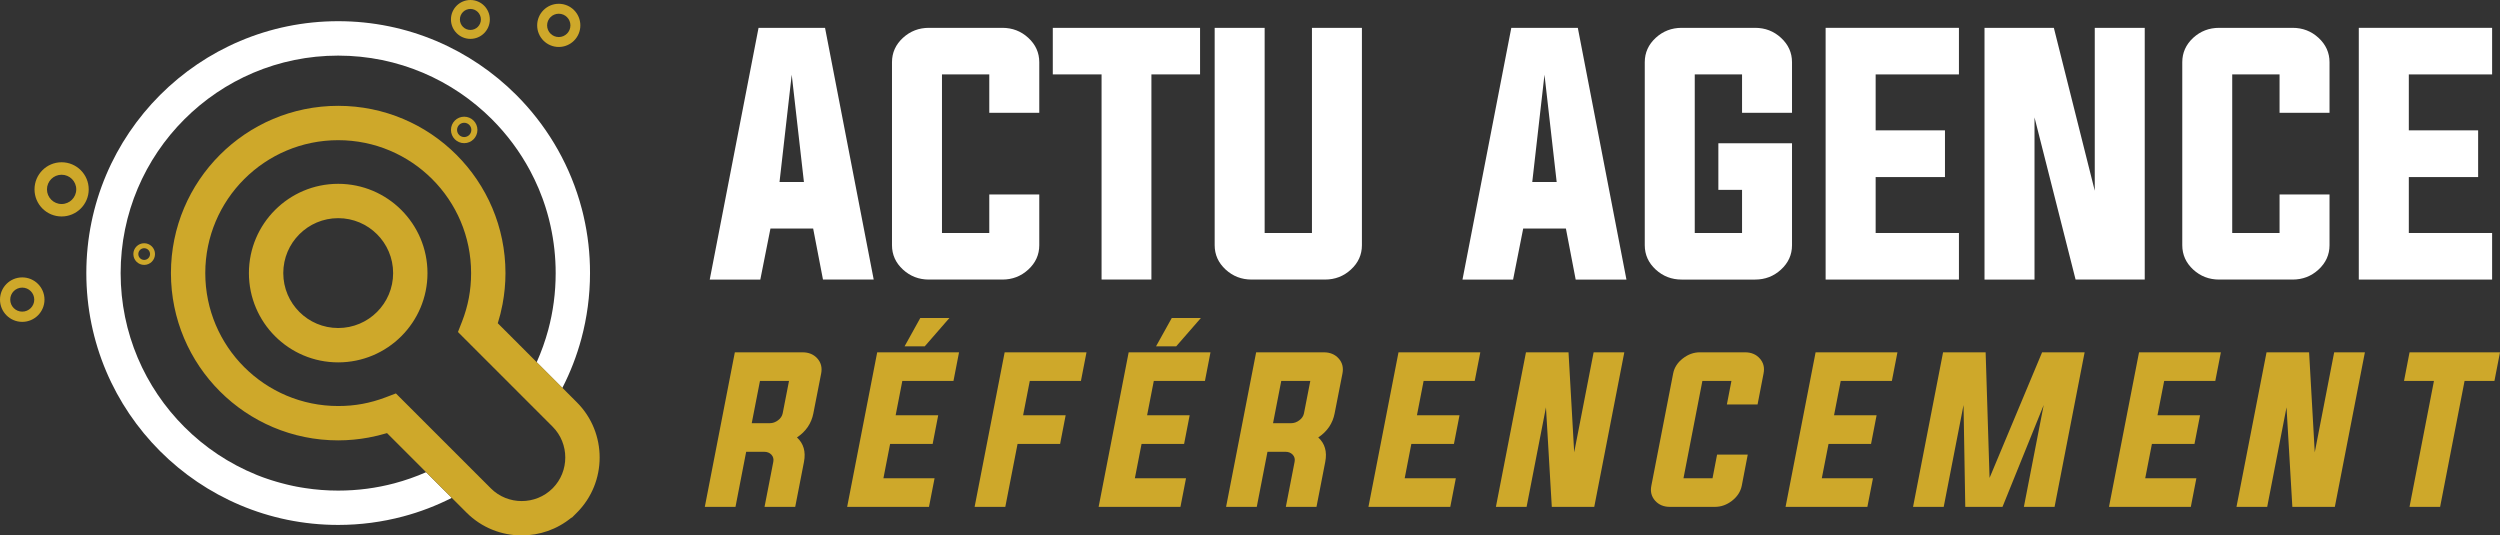
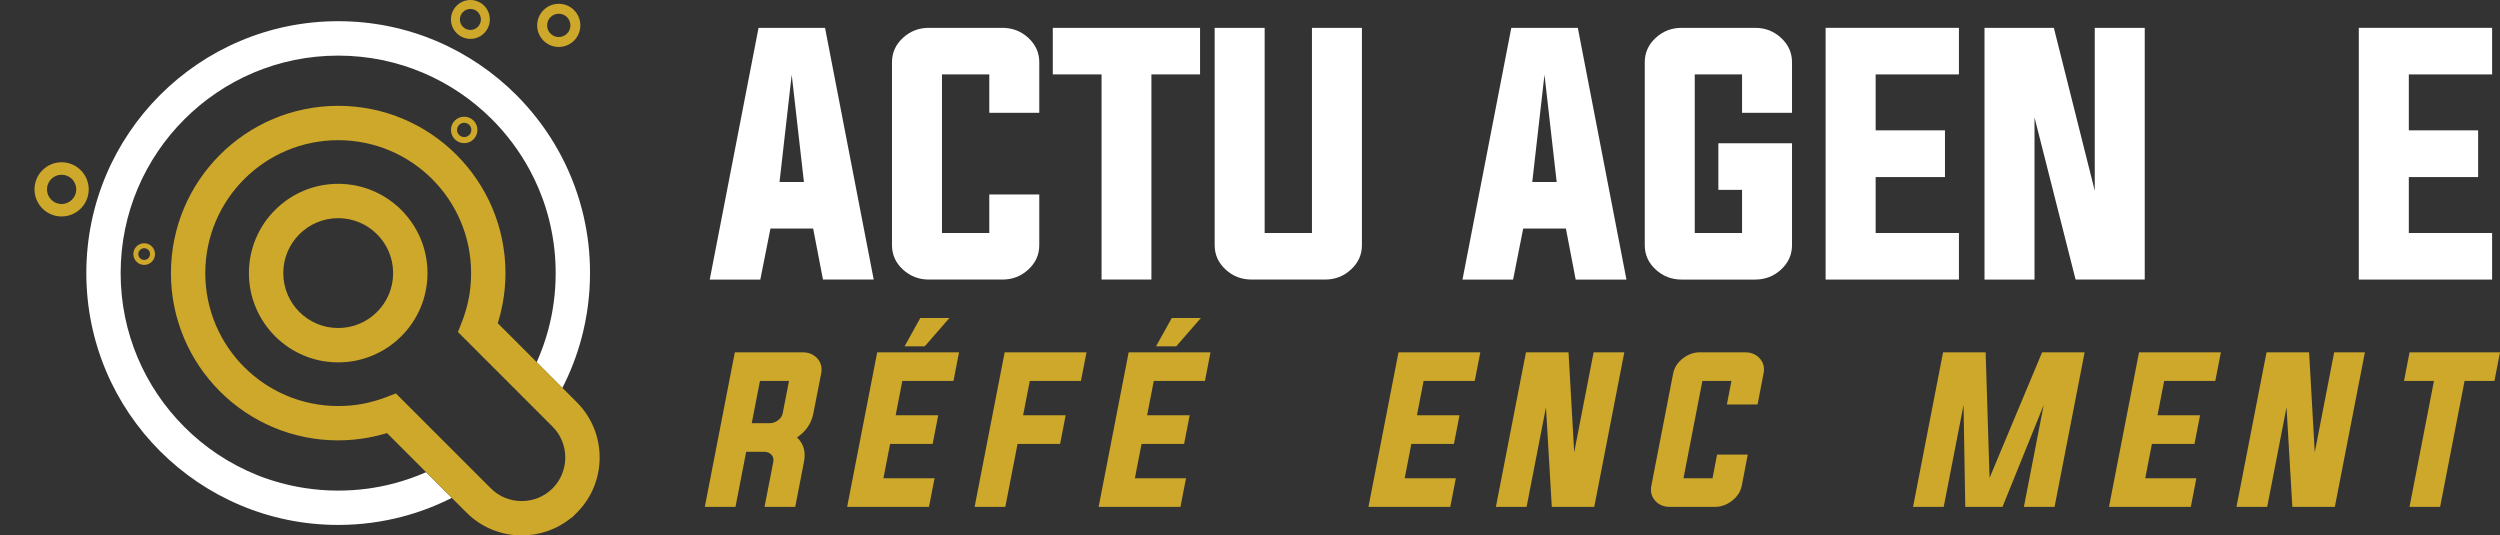
<svg xmlns="http://www.w3.org/2000/svg" version="1.1" id="Calque_1" x="0px" y="0px" width="220px" height="47.116px" viewBox="0 0 220 47.116" enable-background="new 0 0 220 47.116" xml:space="preserve">
  <rect x="0" y="0" width="220" height="47.116" fill="#333333" stroke="none" />
  <g>
    <g>
      <path fill-rule="evenodd" clip-rule="evenodd" fill="#FFFFFF" d="M51.358,19.027c-0.023-0.103-0.048-0.207-0.073-0.31l-0.005-0.02    c-0.012-0.047-0.023-0.093-0.035-0.139l-0.006-0.021c-0.012-0.046-0.023-0.094-0.036-0.139l-0.004-0.019    c-0.053-0.2-0.108-0.399-0.167-0.596l-0.001-0.009c-0.015-0.048-0.029-0.097-0.045-0.147l0-0.004    c-1.068-3.545-3.001-6.714-5.551-9.265c-4.012-4.012-9.553-6.493-15.674-6.493c-6.12,0-11.661,2.481-15.672,6.493    c-4.011,4.011-6.492,9.553-6.492,15.673c0,6.122,2.481,11.662,6.492,15.672c2.001,2.001,4.385,3.622,7.03,4.742h-0.001    c2.657,1.127,5.577,1.749,8.643,1.749c1.965,0,3.879-0.258,5.708-0.745c1.494-0.395,2.93-0.949,4.29-1.637l-2.26-2.26    c-0.896,0.396-1.832,0.723-2.798,0.981c-1.567,0.416-3.222,0.64-4.939,0.64c-0.993,0-1.969-0.076-2.921-0.223    c-0.053-0.007-0.108-0.016-0.162-0.026l-0.04-0.006c-0.054-0.009-0.109-0.018-0.161-0.027l-0.038-0.005    c-0.044-0.008-0.091-0.017-0.136-0.025l-0.044-0.008c-0.05-0.009-0.102-0.02-0.154-0.027l-0.045-0.009    c-0.05-0.012-0.099-0.022-0.15-0.033l-0.053-0.007c-0.042-0.01-0.083-0.019-0.125-0.029l-0.05-0.01    c-0.044-0.012-0.087-0.019-0.13-0.03l-0.069-0.014c-0.044-0.011-0.088-0.021-0.133-0.032l-0.063-0.014    c-0.04-0.011-0.079-0.021-0.118-0.03l-0.058-0.014c-0.042-0.009-0.083-0.021-0.125-0.033l-0.061-0.015    c-0.044-0.012-0.089-0.022-0.134-0.035l-0.063-0.017c-0.039-0.01-0.075-0.021-0.112-0.03l-0.083-0.024l-0.091-0.025l-0.075-0.021    c-0.041-0.013-0.083-0.025-0.125-0.037l-0.073-0.023l-0.096-0.028l-0.092-0.029l-0.089-0.027l-0.069-0.023    c-0.042-0.013-0.082-0.025-0.124-0.04l-0.08-0.028l-0.072-0.023l-0.114-0.04l-0.081-0.028l-0.094-0.032l-0.099-0.035l-0.069-0.026    c-0.035-0.015-0.069-0.026-0.104-0.039l-0.092-0.036l-0.076-0.029l-0.088-0.033l-0.097-0.038l-0.077-0.032    c-2.391-0.973-4.54-2.41-6.333-4.207c-3.465-3.462-5.608-8.25-5.608-13.535c0-5.286,2.143-10.072,5.608-13.535    c3.463-3.464,8.249-5.607,13.534-5.607c5.287,0,10.073,2.143,13.537,5.607c1.326,1.327,2.459,2.848,3.353,4.517    c0.268,0.501,0.515,1.017,0.739,1.544l0.004,0.009c0.018,0.044,0.036,0.086,0.053,0.128l0.002,0.005    c0.087,0.21,0.172,0.426,0.251,0.641l0.018,0.042l0.035,0.095l0.018,0.049l0.035,0.099l0.017,0.048l0.033,0.097l0.019,0.055    c0.018,0.048,0.035,0.098,0.051,0.15l0.027,0.081l0.025,0.076l0.024,0.075l0.024,0.075l0.023,0.079l0.023,0.075l0.025,0.083    l0.021,0.068l0.026,0.09l0.019,0.066c0.015,0.05,0.029,0.099,0.042,0.148l0.011,0.04c0.01,0.039,0.022,0.078,0.031,0.116    l0.015,0.055l0.029,0.106l0.013,0.051c0.01,0.038,0.019,0.075,0.028,0.115l0.011,0.043c0.01,0.042,0.021,0.084,0.031,0.128    l0.007,0.03c0.028,0.108,0.052,0.218,0.076,0.329c0.292,1.328,0.446,2.711,0.446,4.127c0,1.729-0.227,3.402-0.653,4.987    c-0.266,0.984-0.607,1.939-1.018,2.853l2.258,2.261c0.704-1.37,1.267-2.82,1.675-4.334c0.495-1.842,0.76-3.778,0.76-5.767    C51.926,22.311,51.73,20.635,51.358,19.027z" />
      <path fill-rule="evenodd" clip-rule="evenodd" fill="#CEA82A" d="M33.179,20.614c-0.874-0.875-2.083-1.416-3.418-1.416    c-1.334,0-2.542,0.541-3.417,1.416c-0.875,0.875-1.416,2.083-1.416,3.418c0,1.334,0.54,2.543,1.416,3.419    c0.875,0.875,2.083,1.415,3.417,1.415c1.336,0,2.545-0.541,3.418-1.415c0.876-0.875,1.416-2.084,1.416-3.419    C34.595,22.697,34.055,21.489,33.179,20.614 M29.76,16.176c2.169,0,4.135,0.881,5.555,2.301c1.422,1.422,2.303,3.385,2.303,5.556    c0,2.17-0.88,4.133-2.303,5.556c-1.42,1.42-3.386,2.3-5.555,2.3c-2.169,0-4.133-0.879-5.554-2.3    c-1.422-1.423-2.302-3.386-2.302-5.556c0-2.17,0.88-4.134,2.302-5.556C25.627,17.057,27.591,16.176,29.76,16.176z M38.033,15.762    c-2.117-2.117-5.042-3.426-8.272-3.426c-3.229,0-6.153,1.309-8.271,3.426c-2.117,2.116-3.425,5.041-3.425,8.271    c0,3.23,1.309,6.156,3.425,8.271c2.118,2.117,5.042,3.426,8.271,3.426c0.744,0,1.452-0.063,2.122-0.187    c0.692-0.127,1.375-0.321,2.041-0.573l0.915-0.349l8.355,8.354c0.746,0.747,1.731,1.118,2.716,1.118    c0.986,0,1.971-0.371,2.717-1.118l0.007-0.006c0.741-0.745,1.111-1.728,1.111-2.71c0-0.986-0.373-1.97-1.118-2.715L40.3,29.217    l0.361-0.922c0.262-0.672,0.464-1.368,0.599-2.085c0.129-0.693,0.197-1.421,0.197-2.176    C41.458,20.802,40.149,17.877,38.033,15.762z M29.76,9.313c4.065,0,7.746,1.648,10.409,4.312    c2.664,2.664,4.312,6.344,4.312,10.408c0,0.919-0.088,1.832-0.256,2.729c-0.108,0.575-0.249,1.137-0.42,1.683l6.961,6.961    c1.335,1.335,2.003,3.095,2.003,4.853c0,1.759-0.668,3.518-2.003,4.854l-0.443,0.443h-0.044c-1.262,1.041-2.814,1.561-4.367,1.561    c-1.758,0-3.517-0.668-4.854-2.004l-7-7c-0.528,0.158-1.072,0.291-1.63,0.394c-0.882,0.161-1.773,0.246-2.666,0.246    c-4.063,0-7.744-1.647-10.408-4.312c-2.663-2.662-4.311-6.344-4.311-10.408c0-4.064,1.647-7.744,4.311-10.408    C22.016,10.96,25.697,9.313,29.76,9.313z" />
      <path fill-rule="evenodd" clip-rule="evenodd" fill="#CEA82A" d="M12.688,21.842c0.284,0,0.515,0.231,0.515,0.515    c0,0.285-0.23,0.516-0.515,0.516c-0.285,0-0.516-0.231-0.516-0.516C12.173,22.073,12.404,21.842,12.688,21.842 M12.688,21.405    c0.526,0,0.953,0.427,0.953,0.953c0,0.526-0.427,0.954-0.953,0.954c-0.527,0-0.953-0.427-0.953-0.954    C11.735,21.832,12.162,21.405,12.688,21.405z" />
      <path fill-rule="evenodd" clip-rule="evenodd" fill="#CEA82A" d="M41.395,0.787c0.51,0,0.924,0.414,0.924,0.924    c0,0.511-0.414,0.924-0.924,0.924s-0.923-0.413-0.923-0.924C40.472,1.201,40.885,0.787,41.395,0.787 M41.395,0    c0.944,0,1.71,0.765,1.71,1.71c0,0.945-0.766,1.711-1.71,1.711c-0.945,0-1.711-0.767-1.711-1.711C39.684,0.765,40.45,0,41.395,0z" />
      <path fill-rule="evenodd" clip-rule="evenodd" fill="#CEA82A" d="M40.849,10.804c0.348,0,0.629,0.282,0.629,0.628    c0,0.349-0.282,0.629-0.629,0.629c-0.347,0-0.628-0.28-0.628-0.629C40.221,11.086,40.502,10.804,40.849,10.804 M40.849,10.269    c0.644,0,1.165,0.521,1.165,1.164c0,0.645-0.521,1.166-1.165,1.166c-0.643,0-1.164-0.521-1.164-1.166    C39.685,10.79,40.206,10.269,40.849,10.269z" />
      <path fill-rule="evenodd" clip-rule="evenodd" fill="#CEA82A" d="M49.171,1.208c0.566,0,1.026,0.458,1.026,1.026    c0,0.566-0.459,1.026-1.026,1.026s-1.026-0.46-1.026-1.026C48.146,1.667,48.605,1.208,49.171,1.208 M49.171,0.333    c1.05,0,1.9,0.851,1.9,1.901c0,1.049-0.85,1.899-1.9,1.899c-1.049,0-1.9-0.85-1.9-1.899C47.271,1.184,48.123,0.333,49.171,0.333z" />
      <path fill-rule="evenodd" clip-rule="evenodd" fill="#CEA82A" d="M5.421,15.377c0.711,0,1.289,0.575,1.289,1.287    c0,0.712-0.577,1.289-1.289,1.289s-1.288-0.577-1.288-1.289C4.133,15.953,4.709,15.377,5.421,15.377 M5.421,14.279    c1.317,0,2.386,1.069,2.386,2.385c0,1.317-1.069,2.385-2.386,2.385c-1.317,0-2.384-1.068-2.384-2.385    C3.037,15.348,4.104,14.279,5.421,14.279z" />
-       <path fill-rule="evenodd" clip-rule="evenodd" fill="#CEA82A" d="M1.957,25.31c0.583,0,1.058,0.472,1.058,1.057    c0,0.584-0.474,1.057-1.058,1.057c-0.583,0-1.056-0.473-1.056-1.057C0.9,25.782,1.374,25.31,1.957,25.31 M1.957,24.411    c1.081,0,1.958,0.875,1.958,1.956c0,1.081-0.878,1.957-1.958,1.957C0.876,28.324,0,27.448,0,26.367    C0,25.287,0.876,24.411,1.957,24.411z" />
    </g>
    <g>
      <g>
        <path fill="#FFFFFF" d="M67.8,20.11l-0.892,4.492h-4.451L66.752,2.45h5.851l4.283,22.152h-4.464l-0.865-4.492H67.8z      M68.598,16.014h2.147l-1.074-9.439L68.598,16.014z" />
        <path fill="#FFFFFF" d="M87.057,6.549h-4.163v13.955h4.163v-3.391h4.399v4.464c0,0.838-0.322,1.554-0.969,2.147     c-0.638,0.585-1.396,0.878-2.278,0.878h-6.468c-0.881,0-1.64-0.293-2.278-0.878c-0.646-0.594-0.968-1.309-0.968-2.147V5.474     c0-0.837,0.322-1.553,0.968-2.147c0.639-0.584,1.397-0.877,2.278-0.877h6.468c0.882,0,1.641,0.292,2.278,0.877     c0.646,0.594,0.969,1.31,0.969,2.147v4.452h-4.399V6.549z" />
        <path fill="#FFFFFF" d="M96.938,6.549h-4.292V2.45h12.959v4.099h-4.281v18.053h-4.386V6.549z" />
        <path fill="#FFFFFF" d="M111.29,20.503h4.162V2.45h4.397v19.126c0,0.838-0.322,1.554-0.97,2.147     c-0.635,0.585-1.396,0.878-2.274,0.878h-6.469c-0.881,0-1.64-0.293-2.278-0.878c-0.645-0.594-0.967-1.309-0.967-2.147V2.45h4.398     V20.503z" />
        <path fill="#FFFFFF" d="M134.042,20.11l-0.889,4.492h-4.454l4.296-22.152h5.853l4.279,22.152h-4.467l-0.861-4.492H134.042z      M134.839,16.014h2.148l-1.073-9.439L134.839,16.014z" />
        <path fill="#FFFFFF" d="M153.3,16.708h-2.084V12.61h6.481v8.967c0,0.838-0.322,1.554-0.97,2.147     c-0.635,0.585-1.396,0.878-2.278,0.878h-6.465c-0.881,0-1.64-0.293-2.278-0.878c-0.645-0.594-0.967-1.309-0.967-2.147V5.474     c0-0.837,0.322-1.553,0.967-2.147c0.639-0.584,1.397-0.877,2.278-0.877h6.465c0.883,0,1.644,0.292,2.278,0.877     c0.647,0.594,0.97,1.31,0.97,2.147v4.452H153.3V6.549h-4.162v13.955h4.162V16.708z" />
        <path fill="#FFFFFF" d="M165.057,20.503h7.329v4.099h-11.731V2.45h11.731v4.099h-7.329v4.922h6.1v4.111h-6.1V20.503z" />
        <path fill="#FFFFFF" d="M179.037,10.332v14.27h-4.4V2.45h6.102l3.6,14.335V2.45h4.398v22.152h-6.085L179.037,10.332z" />
-         <path fill="#FFFFFF" d="M200.601,6.549h-4.166v13.955h4.166v-3.391h4.397v4.464c0,0.838-0.325,1.554-0.97,2.147     c-0.635,0.585-1.396,0.878-2.278,0.878h-6.469c-0.88,0-1.64-0.293-2.278-0.878c-0.641-0.594-0.963-1.309-0.963-2.147V5.474     c0-0.837,0.322-1.553,0.963-2.147c0.639-0.584,1.398-0.877,2.278-0.877h6.469c0.883,0,1.644,0.292,2.278,0.877     c0.645,0.594,0.97,1.31,0.97,2.147v4.452h-4.397V6.549z" />
        <path fill="#FFFFFF" d="M211.976,20.503h7.33v4.099h-11.732V2.45h11.732v4.099h-7.33v4.922h6.1v4.111h-6.1V20.503z" />
      </g>
      <g>
        <path fill="#CEA82A" d="M65.662,39.758l-0.939,4.848h-2.7l2.643-13.601h5.965c0.542,0,0.971,0.18,1.294,0.538     c0.326,0.365,0.438,0.803,0.338,1.32l-0.685,3.504c-0.172,0.889-0.652,1.601-1.445,2.129c0.582,0.531,0.79,1.246,0.618,2.146     l-0.772,3.964h-2.7l0.772-3.964c0.047-0.245-0.007-0.457-0.17-0.634c-0.16-0.166-0.37-0.25-0.626-0.25H65.662z M67.743,37.241     c0.258,0,0.5-0.085,0.725-0.256c0.225-0.165,0.361-0.373,0.41-0.619l0.555-2.845h-2.556l-0.725,3.72H67.743z" />
        <path fill="#CEA82A" d="M77.74,42.089h4.501l-0.491,2.517h-7.201l2.644-13.601h7.202l-0.49,2.517h-4.501l-0.587,3.019h3.745     l-0.489,2.527h-3.744L77.74,42.089z M79.604,30.475l1.382-2.492h2.563l-2.17,2.492H79.604z" />
        <path fill="#CEA82A" d="M88.41,31.005h7.202l-0.49,2.517h-4.501l-0.587,3.019h3.744l-0.489,2.527h-3.745l-1.077,5.538h-2.701     L88.41,31.005z" />
        <path fill="#CEA82A" d="M99.868,42.089h4.501l-0.49,2.517h-7.2l2.643-13.601h7.201l-0.488,2.517h-4.501l-0.589,3.019h3.746     l-0.491,2.527h-3.744L99.868,42.089z M101.732,30.475l1.384-2.492h2.563l-2.172,2.492H101.732z" />
-         <path fill="#CEA82A" d="M111.537,39.758l-0.942,4.848h-2.7l2.645-13.601h5.964c0.543,0,0.972,0.18,1.295,0.538     c0.329,0.365,0.438,0.803,0.338,1.32l-0.687,3.504c-0.169,0.889-0.65,1.601-1.443,2.129c0.582,0.531,0.79,1.246,0.616,2.146     l-0.772,3.964h-2.697l0.771-3.964c0.05-0.245-0.006-0.457-0.17-0.634c-0.16-0.166-0.37-0.25-0.626-0.25H111.537z M113.618,37.241     c0.256,0,0.497-0.085,0.723-0.256c0.225-0.165,0.364-0.373,0.41-0.619l0.556-2.845h-2.556l-0.724,3.72H113.618z" />
        <path fill="#CEA82A" d="M123.613,42.089h4.501l-0.489,2.517h-7.202l2.645-13.601h7.2l-0.492,2.517h-4.498l-0.586,3.019h3.746     l-0.492,2.527h-3.749L123.613,42.089z" />
        <path fill="#CEA82A" d="M136.045,35.844l-1.705,8.762h-2.701l2.646-13.601h3.745l0.498,8.801l1.711-8.801h2.701l-2.646,13.601     h-3.736L136.045,35.844z" />
        <path fill="#CEA82A" d="M152.366,33.521h-2.556l-1.664,8.567h2.556l0.401-2.081h2.699l-0.528,2.74     c-0.104,0.514-0.386,0.952-0.853,1.318c-0.459,0.357-0.962,0.539-1.503,0.539h-3.971c-0.541,0-0.973-0.182-1.294-0.539     c-0.327-0.366-0.438-0.805-0.336-1.318l1.921-9.886c0.102-0.517,0.383-0.955,0.852-1.32c0.461-0.357,0.96-0.538,1.501-0.538     h3.969c0.541,0,0.978,0.18,1.295,0.538c0.329,0.365,0.441,0.803,0.338,1.32l-0.528,2.731h-2.7L152.366,33.521z" />
-         <path fill="#CEA82A" d="M160.318,42.089h4.502l-0.491,2.517h-7.2l2.643-13.601h7.202l-0.489,2.517h-4.502l-0.587,3.019h3.745     l-0.489,2.527h-3.742L160.318,42.089z" />
        <path fill="#CEA82A" d="M183.447,31.005l-2.645,13.601h-2.701l1.745-8.964l-3.627,8.964h-3.275l-0.153-8.964l-1.745,8.964h-2.698     l2.642-13.601h3.746l0.345,11.052l4.623-11.052H183.447z" />
        <path fill="#CEA82A" d="M188.779,42.089h4.502l-0.489,2.517h-7.202l2.645-13.601h7.202l-0.491,2.517h-4.499l-0.587,3.019h3.746     l-0.492,2.527h-3.746L188.779,42.089z" />
        <path fill="#CEA82A" d="M201.214,35.844l-1.701,8.762h-2.703l2.645-13.601h3.745l0.498,8.801l1.709-8.801h2.703l-2.645,13.601     h-3.739L201.214,35.844z" />
        <path fill="#CEA82A" d="M214.188,33.521h-2.633l0.486-2.517H220l-0.49,2.517h-2.628l-2.152,11.084h-2.693L214.188,33.521z" />
      </g>
    </g>
  </g>
</svg>